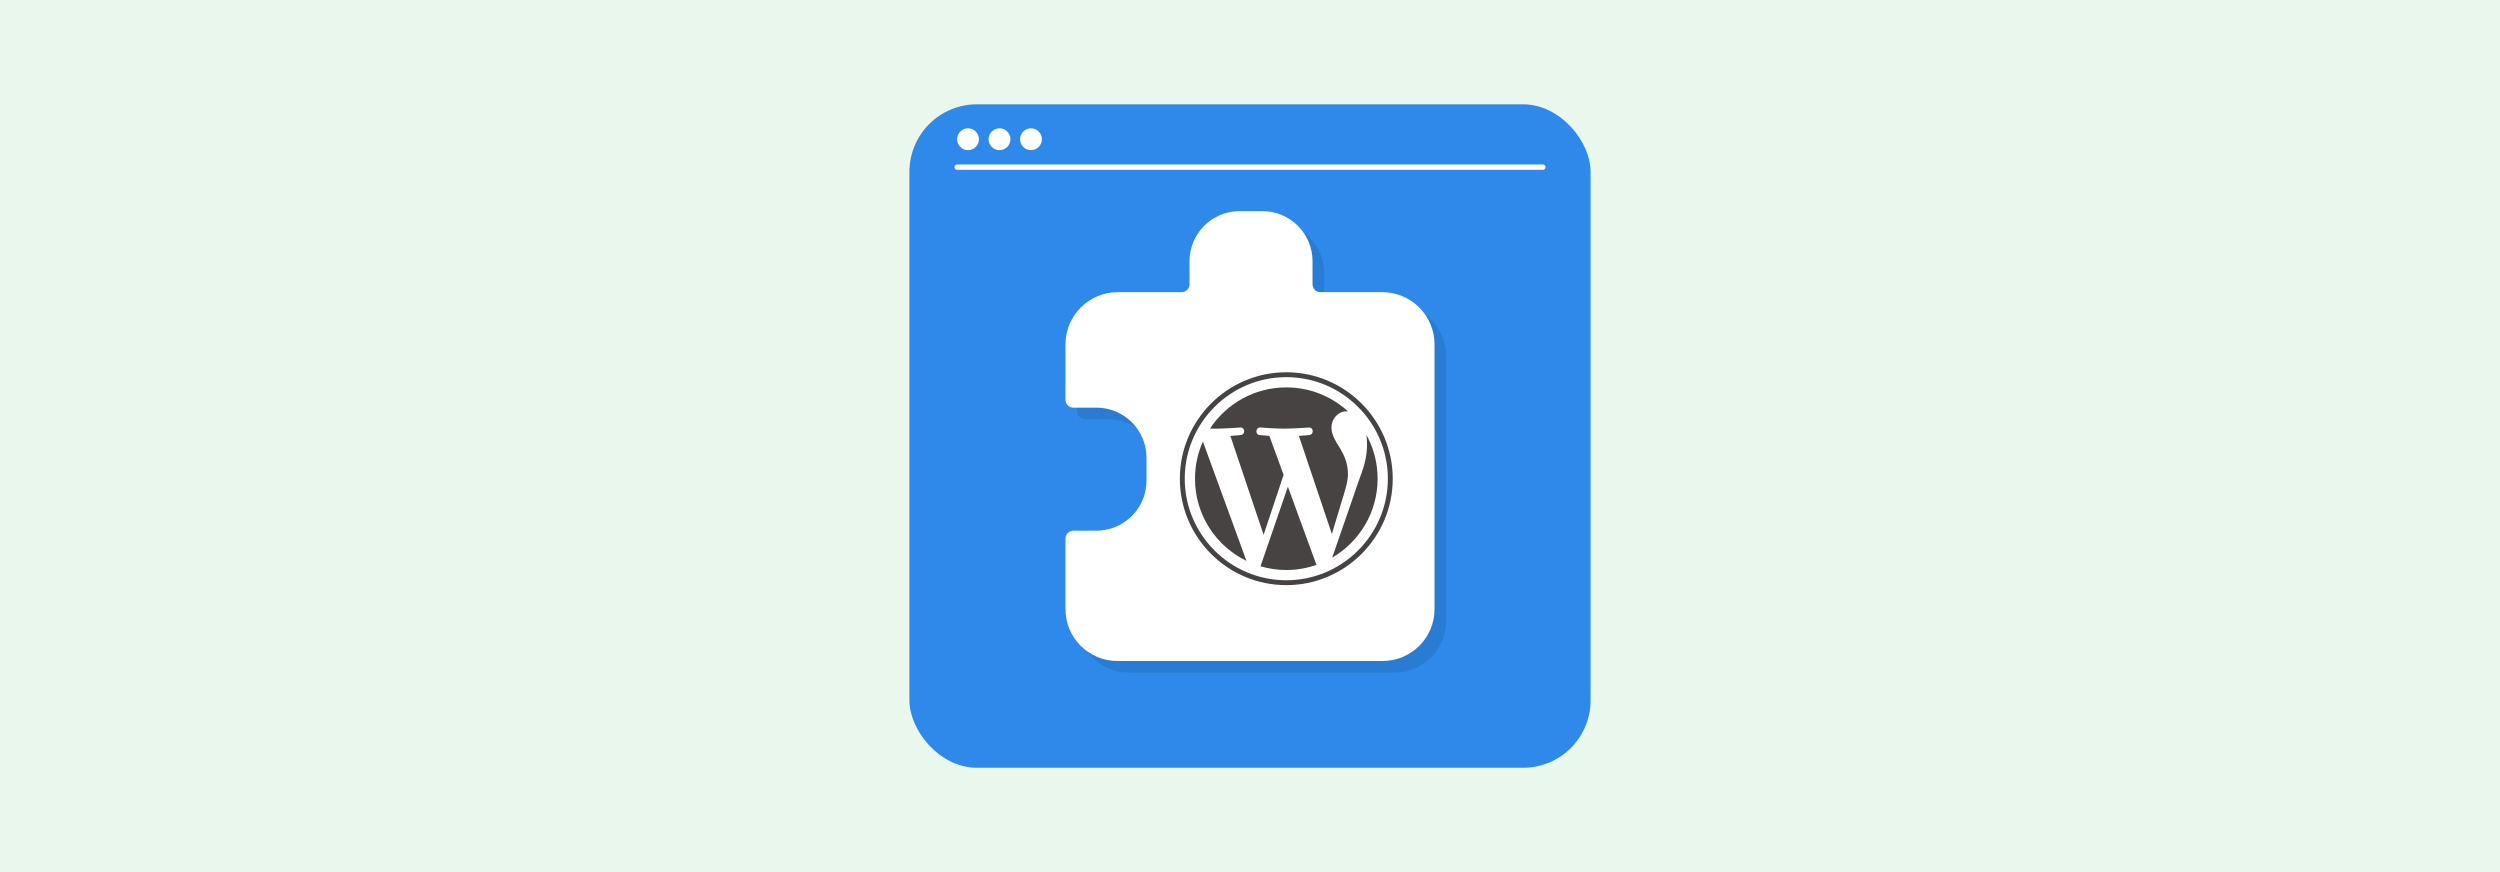
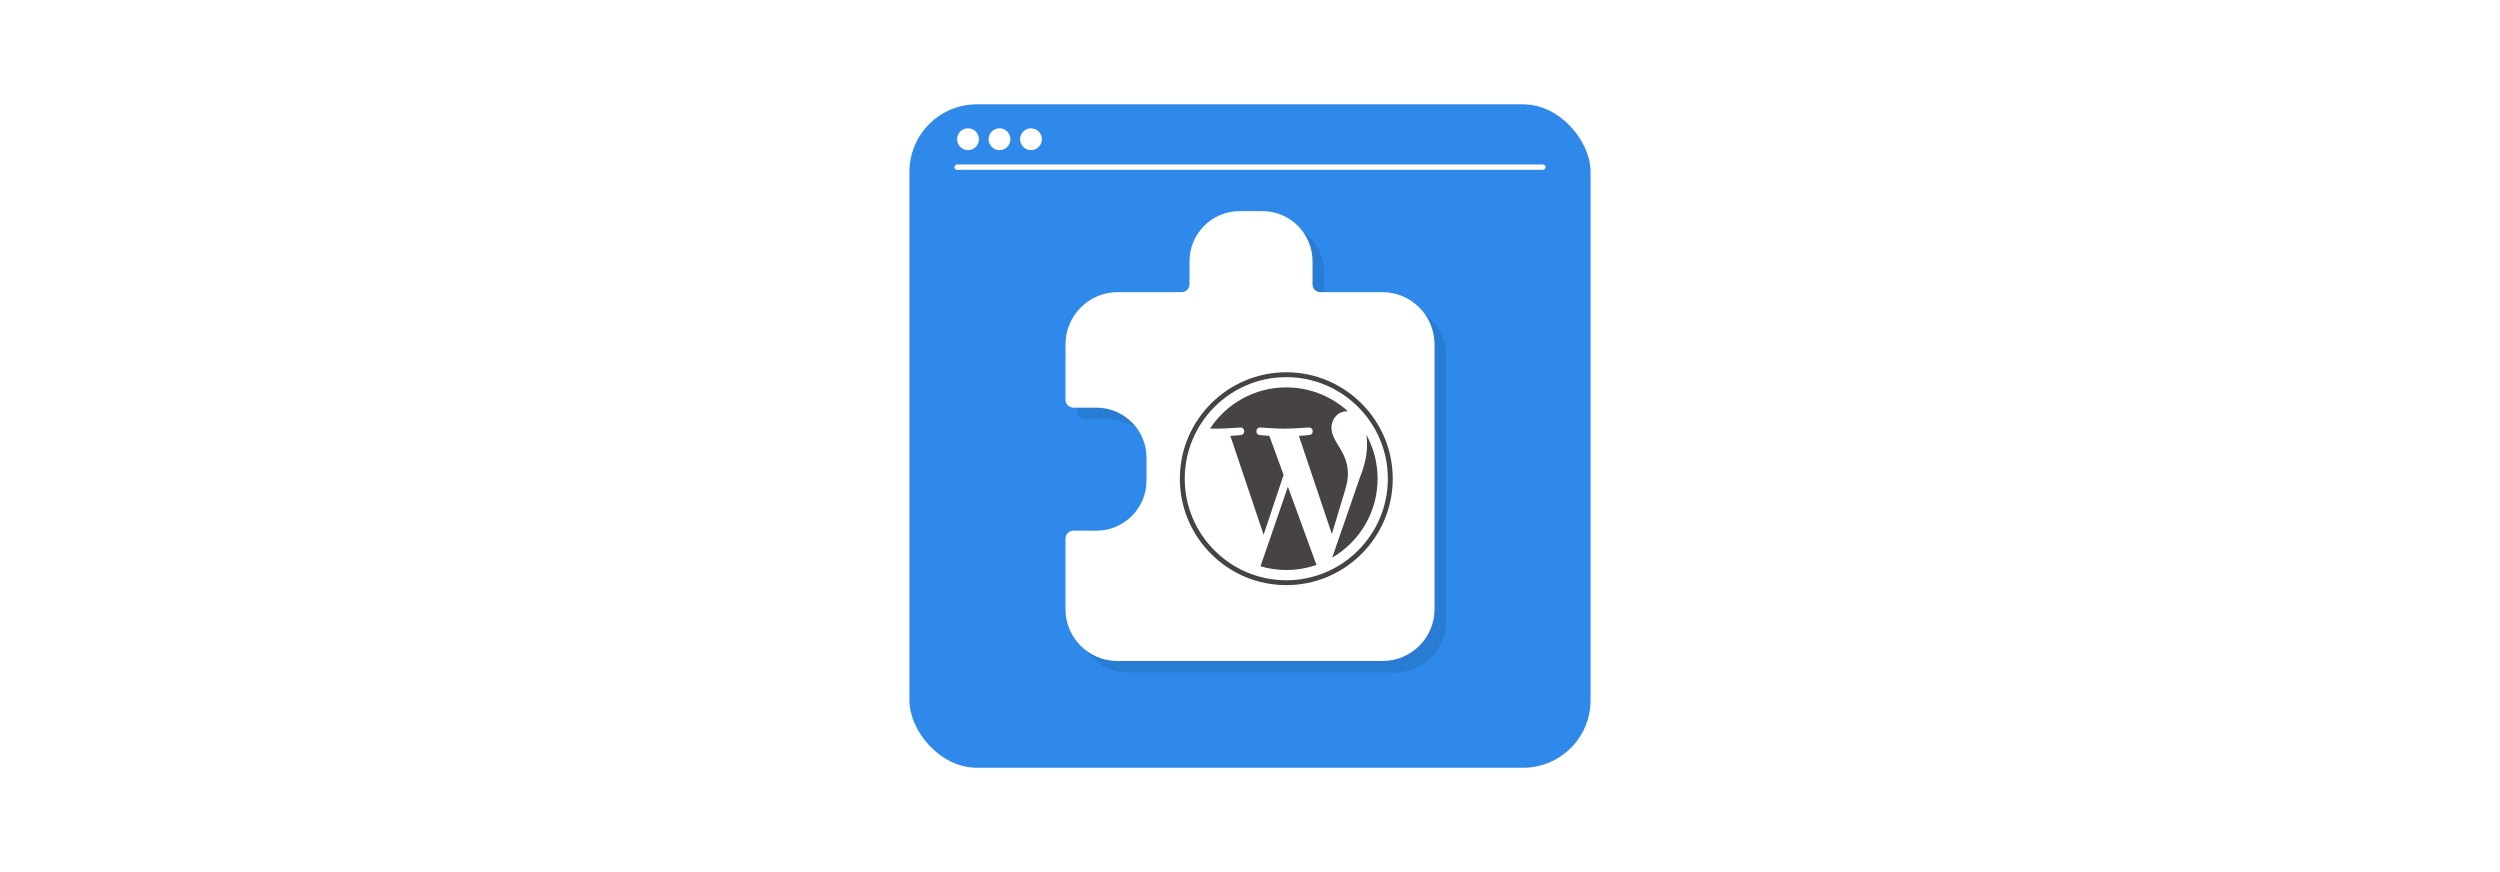
<svg xmlns="http://www.w3.org/2000/svg" id="a" viewBox="0 0 860 300">
  <defs>
    <style>.b{opacity:.1;}.c{fill:#eaf7ec;}.d{fill:#fff;}.e{fill:#464342;}.f{fill:#2e89ea;}</style>
  </defs>
-   <rect class="c" width="860" height="300" />
  <g>
    <g>
      <rect class="f" x="312.84" y="35.888" width="234.32" height="228.223" rx="23.219" ry="23.219" />
      <path class="d" d="M530.755,58.415h-201.509c-.507,0-.919-.411-.919-.919,0-.508,.411-.919,.919-.919h201.509c.508,0,.919,.411,.919,.919,0,.507-.411,.919-.919,.919Z" />
      <g>
        <path class="d" d="M350.902,47.892c0,2.074,1.681,3.755,3.755,3.755s3.755-1.681,3.755-3.755-1.681-3.755-3.755-3.755-3.755,1.681-3.755,3.755Z" />
        <path class="d" d="M340.074,47.892c0,2.074,1.681,3.755,3.755,3.755s3.755-1.681,3.755-3.755-1.681-3.755-3.755-3.755-3.755,1.681-3.755,3.755Z" />
        <path class="d" d="M329.245,47.892c0,2.074,1.681,3.755,3.755,3.755s3.755-1.681,3.755-3.755-1.681-3.755-3.755-3.755-3.755,1.681-3.755,3.755Z" />
      </g>
    </g>
    <path class="b" d="M410.5,104.497h-22.002c-9.918,0-17.96,8.036-17.966,17.954-.004,7.328-.006,15.023-.006,19.089-0,1.516,1.249,2.695,2.765,2.693h7.871c9.52,0,17.237,7.717,17.237,17.237v7.842c0,9.52-7.717,17.237-17.237,17.237h-7.871c-1.516-.002-2.765,1.179-2.765,2.694v24.301c0,9.848,7.983,17.831,17.831,17.831h91.286c9.848,0,17.831-7.983,17.831-17.831V122.463c0-9.922-8.044-17.966-17.966-17.966h-21.303c-1.507,0-2.699-1.235-2.695-2.742v-7.893c0-9.52-7.717-17.236-17.236-17.236h-7.843c-9.52,0-17.236,7.717-17.236,17.236v7.881c.009,1.511-1.184,2.755-2.695,2.755Z" />
    <path class="d" d="M406.5,100.497h-22.002c-9.918,0-17.96,8.036-17.966,17.954-.004,7.328-.006,15.023-.006,19.089-0,1.516,1.249,2.695,2.765,2.693h7.871c9.52,0,17.237,7.717,17.237,17.237v7.842c0,9.52-7.717,17.237-17.237,17.237h-7.871c-1.516-.002-2.765,1.179-2.765,2.694v24.301c0,9.848,7.983,17.831,17.831,17.831h91.286c9.848,0,17.831-7.983,17.831-17.831V118.463c0-9.922-8.044-17.966-17.966-17.966h-21.303c-1.507,0-2.699-1.235-2.695-2.742v-7.893c0-9.52-7.717-17.236-17.236-17.236h-7.843c-9.52,0-17.236,7.717-17.236,17.236v7.881c.009,1.511-1.184,2.755-2.695,2.755Z" />
    <g>
-       <path class="e" d="M411.077,164.672c0,12.433,7.225,23.177,17.702,28.268l-14.983-41.051c-1.743,3.906-2.719,8.229-2.719,12.783Z" />
      <path class="e" d="M463.691,163.087c0-3.882-1.394-6.57-2.59-8.662-1.592-2.587-3.084-4.778-3.084-7.366,0-2.887,2.19-5.575,5.274-5.575,.139,0,.271,.017,.407,.025-5.588-5.12-13.033-8.245-21.21-8.245-10.973,0-20.627,5.63-26.243,14.158,.737,.022,1.431,.038,2.021,.038,3.285,0,8.371-.399,8.371-.399,1.693-.1,1.893,2.387,.201,2.587,0,0-1.702,.2-3.595,.299l11.438,34.022,6.874-20.615-4.894-13.408c-1.691-.099-3.294-.299-3.294-.299-1.693-.099-1.494-2.687,.198-2.587,0,0,5.187,.399,8.274,.399,3.285,0,8.371-.399,8.371-.399,1.694-.1,1.893,2.387,.201,2.587,0,0-1.705,.2-3.595,.299l11.351,33.764,3.133-10.469c1.358-4.344,2.391-7.465,2.391-10.154Z" />
      <path class="e" d="M443.038,167.419l-9.424,27.384c2.814,.827,5.79,1.28,8.873,1.28,3.658,0,7.165-.632,10.43-1.78-.084-.135-.161-.277-.224-.433l-9.656-26.451Z" />
      <path class="e" d="M470.048,149.602c.135,1,.212,2.075,.212,3.23,0,3.187-.595,6.77-2.388,11.25l-9.594,27.739c9.338-5.445,15.619-15.562,15.619-27.149,.001-5.461-1.394-10.596-3.848-15.07Z" />
      <path class="e" d="M442.487,128.059c-20.189,0-36.614,16.424-36.614,36.613s16.426,36.615,36.614,36.615,36.616-16.424,36.616-36.615c-.001-20.189-16.428-36.613-36.616-36.613Zm0,71.549c-19.263,0-34.935-15.672-34.935-34.936s15.672-34.934,34.935-34.934,34.933,15.671,34.933,34.934c0,19.264-15.671,34.936-34.933,34.936Z" />
    </g>
  </g>
</svg>